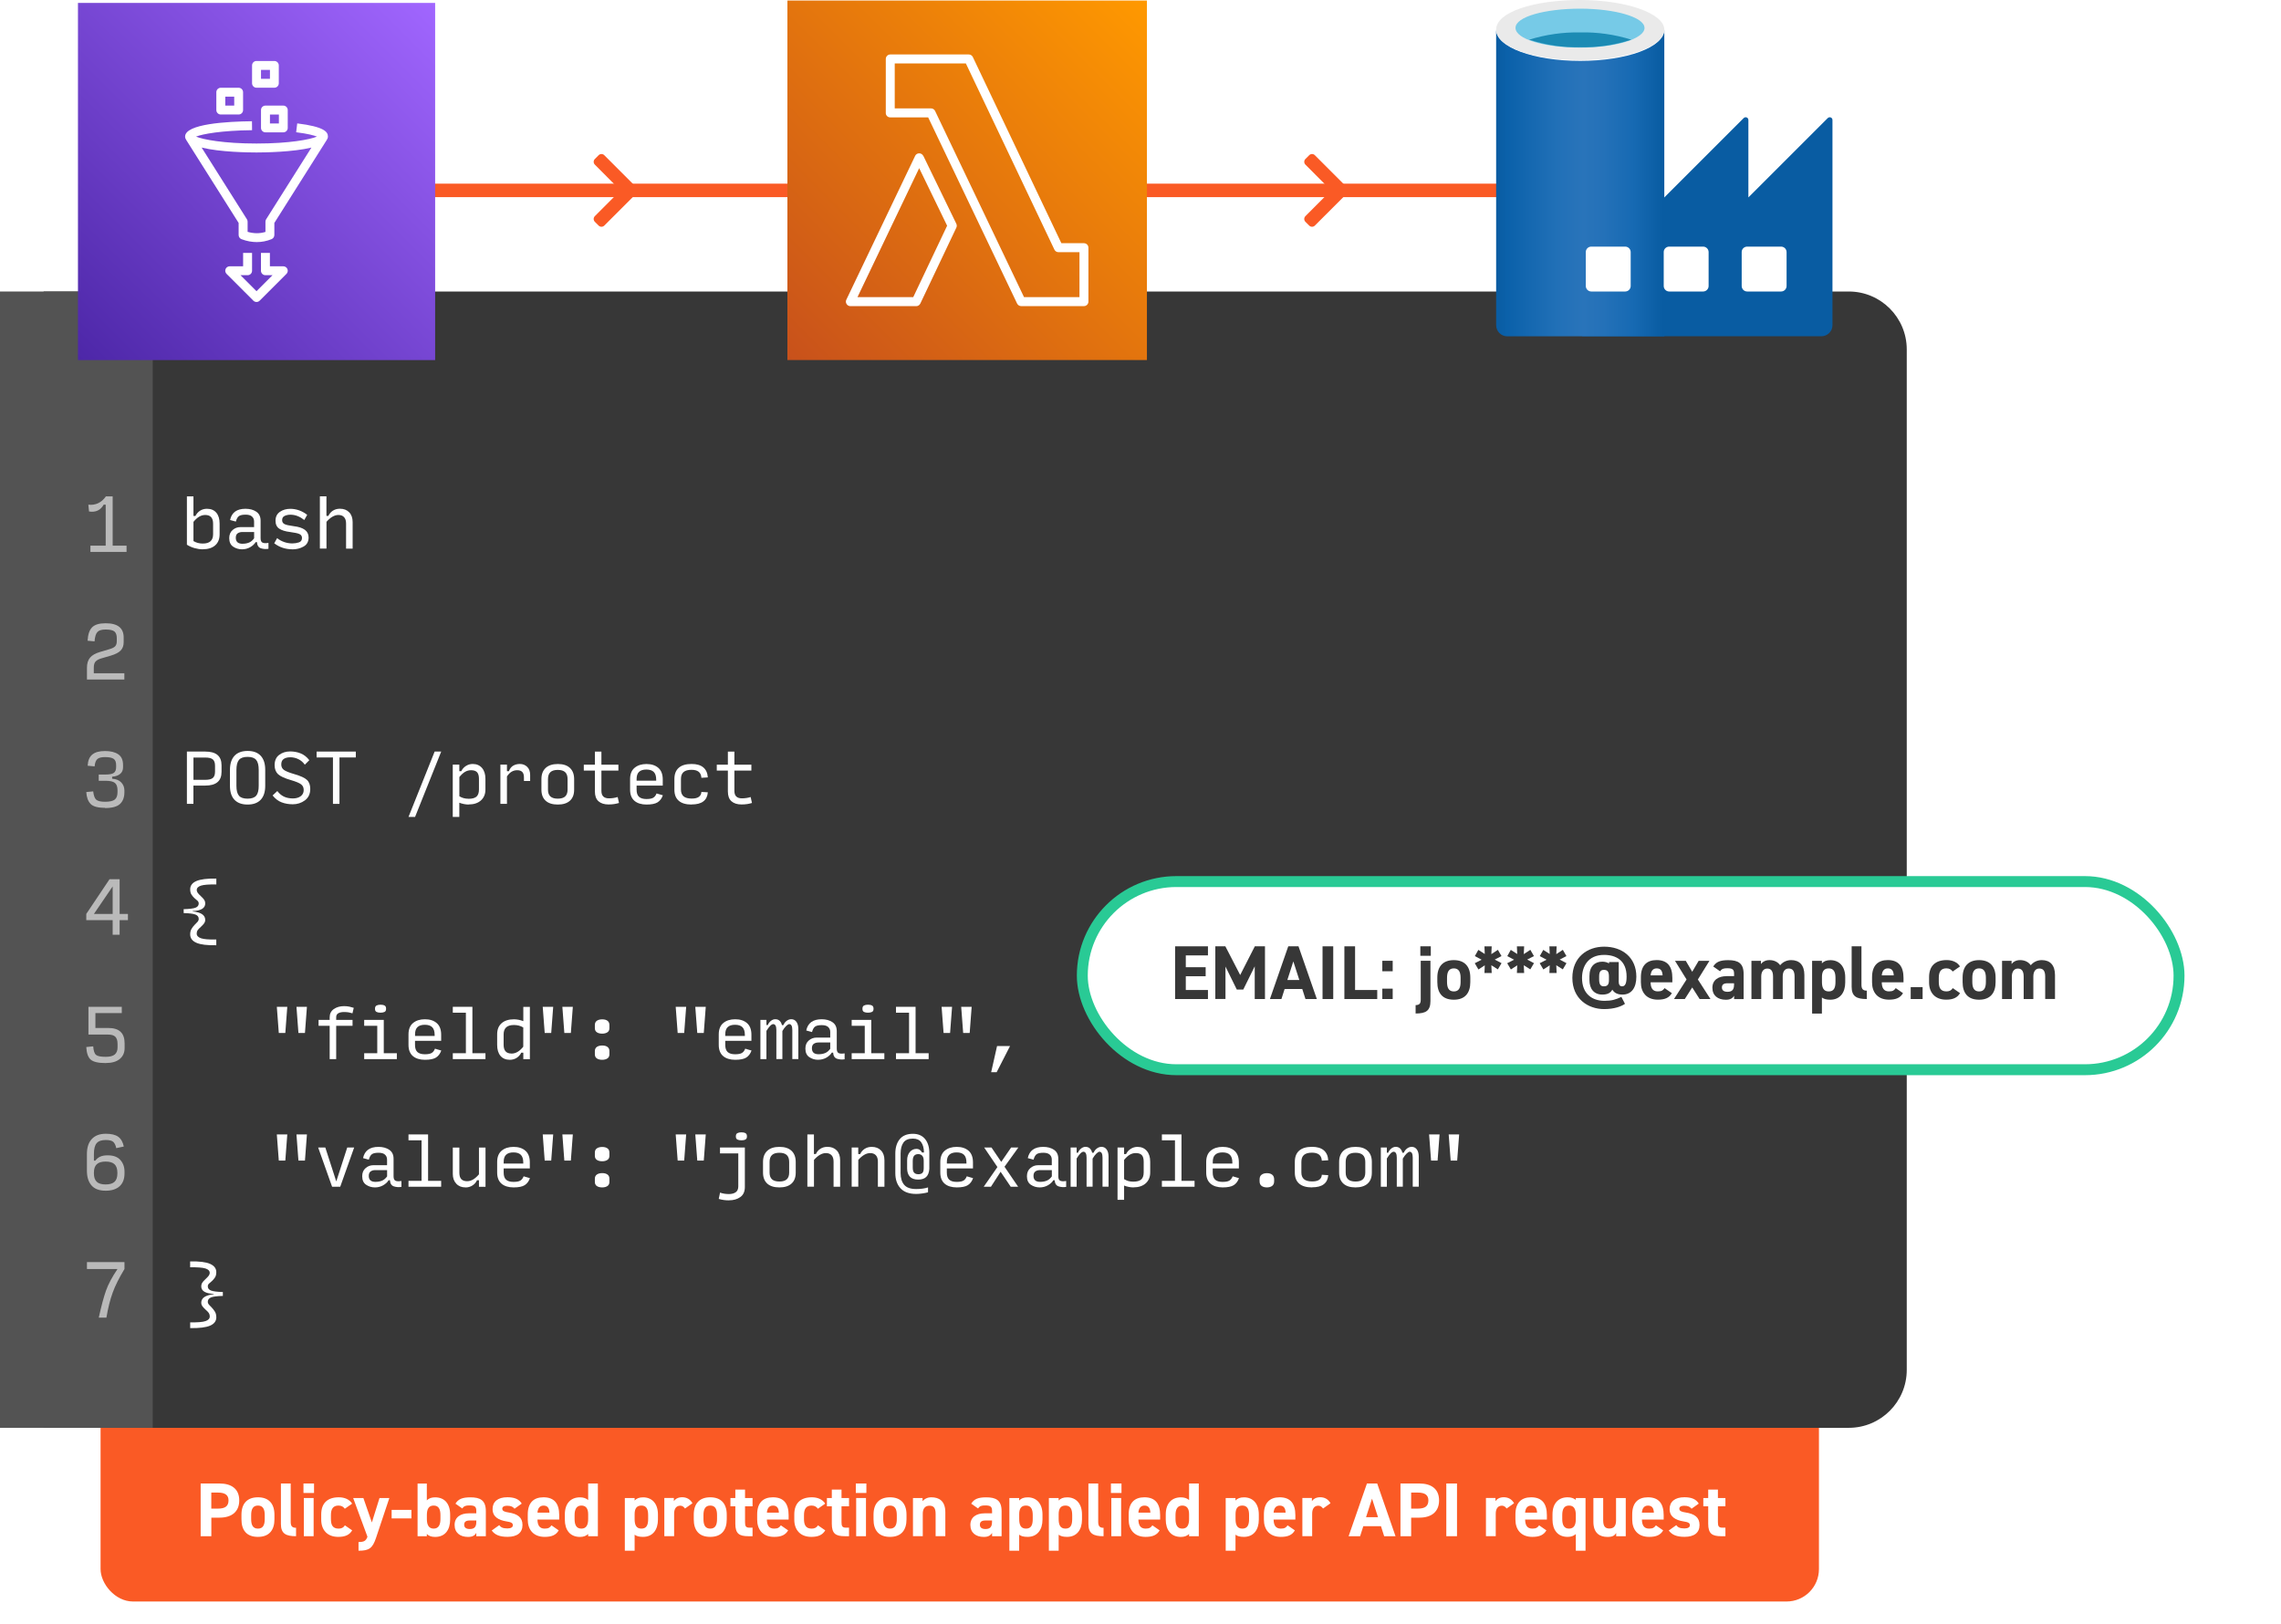
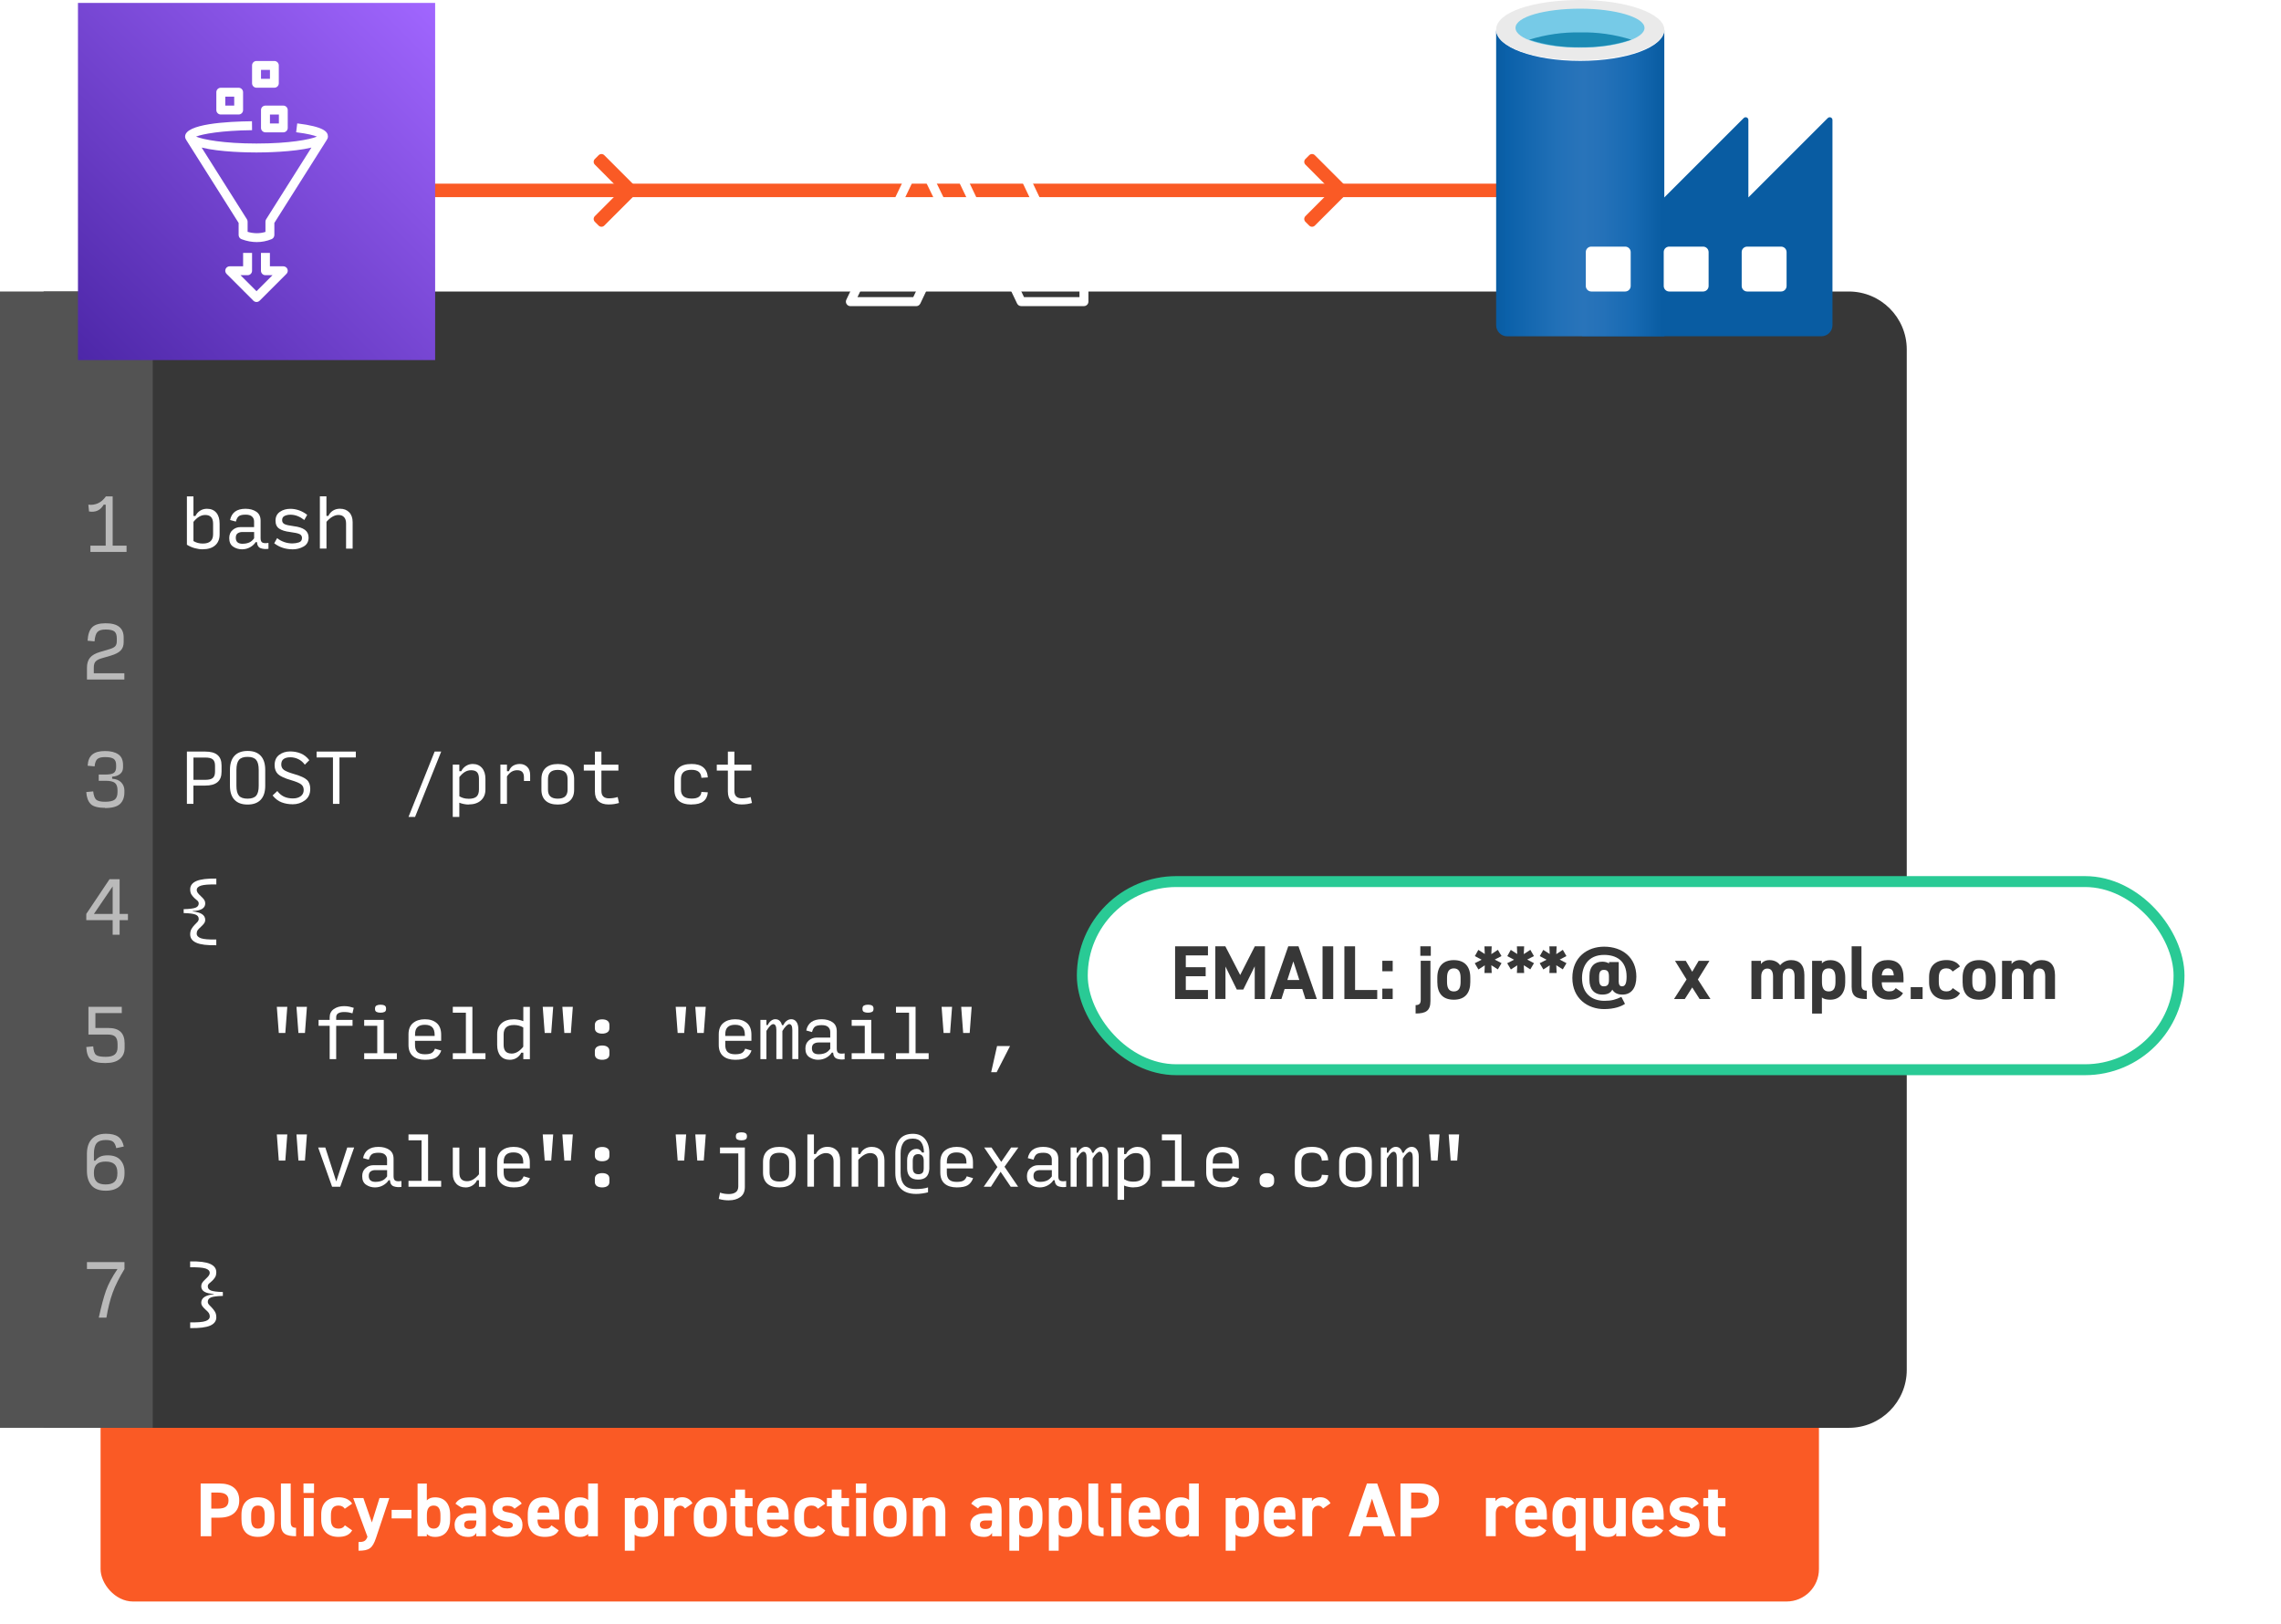
<svg xmlns="http://www.w3.org/2000/svg" id="Layer_2" width="507.58" height="361.36" viewBox="0 0 507.58 361.36">
  <defs>
    <style>.cls-1,.cls-2{fill:none;}.cls-3{fill-rule:evenodd;}.cls-3,.cls-4,.cls-5{fill:#fff;}.cls-6{fill:#eaeaea;}.cls-7{fill:url(#linear-gradient-3);}.cls-8{fill:url(#linear-gradient-2);}.cls-9{fill:url(#linear-gradient);}.cls-10{fill:#095ca2;}.cls-11{fill:#373737;}.cls-12{fill:#76cae7;}.cls-5{filter:url(#outer-glow-1);stroke:#29ca95;stroke-width:2.43px;}.cls-5,.cls-2{stroke-miterlimit:10;}.cls-13{opacity:.6;}.cls-2{stroke:#fa5a25;stroke-width:3px;}.cls-14{fill:#1c8bb4;}.cls-15{fill:#535353;}.cls-16{fill:#fa5a25;}</style>
    <linearGradient id="linear-gradient" x1="-1185.28" y1="1184.91" x2="-1184.28" y2="1185.91" gradientTransform="translate(94997.67 94872.75) scale(80 -80)" gradientUnits="userSpaceOnUse">
      <stop offset="0" stop-color="#c8511b" />
      <stop offset="1" stop-color="#f90" />
    </linearGradient>
    <linearGradient id="linear-gradient-2" x1="-1187.25" y1="1184.91" x2="-1186.26" y2="1185.9" gradientTransform="translate(94997.67 94872.75) scale(80 -80)" gradientUnits="userSpaceOnUse">
      <stop offset="0" stop-color="#4d27a8" />
      <stop offset="1" stop-color="#a166ff" />
    </linearGradient>
    <linearGradient id="linear-gradient-3" x1="348.52" y1="1417.87" x2="385.93" y2="1417.87" gradientTransform="translate(-15.58 1458.59) scale(1 -1)" gradientUnits="userSpaceOnUse">
      <stop offset="0" stop-color="#095ca2" />
      <stop offset=".07" stop-color="#0b61aa" />
      <stop offset=".36" stop-color="#2170b7" />
      <stop offset=".52" stop-color="#2974ba" />
      <stop offset=".64" stop-color="#2471b8" />
      <stop offset=".81" stop-color="#176ab3" />
      <stop offset=".99" stop-color="#095ca2" />
    </linearGradient>
    <filter id="outer-glow-1" x="218.58" y="173.16" width="289" height="88" filterUnits="userSpaceOnUse">
      <feOffset dx="0" dy="0" />
      <feGaussianBlur result="blur" stdDeviation="6.97" />
      <feFlood flood-color="#000" flood-opacity=".3" />
      <feComposite in2="blur" operator="in" />
      <feComposite in="SourceGraphic" />
    </filter>
  </defs>
  <g id="Layer_1-2">
    <rect class="cls-16" x="22.38" y="298.04" width="382.38" height="58.35" rx="7.21" ry="7.21" />
    <path class="cls-11" d="M9.7,64.87h401.71c7.11,0,12.89,5.78,12.89,12.89v227.09c0,7.11-5.78,12.89-12.89,12.89H9.7V64.87h0Z" />
    <rect class="cls-15" y="64.87" width="33.99" height="252.87" />
    <rect class="cls-1" x="40.14" y="110.46" width="303.98" height="198.67" />
    <path class="cls-4" d="M45.11,122.24c-.58,0-1.18-.09-1.8-.26-.62-.17-1.19-.43-1.72-.76v-10.76h1.46v4.36h.44c.25-.5.6-.9,1.05-1.18s.95-.42,1.5-.42c.9,0,1.6.29,2.09.87.5.58.74,1.4.74,2.44v2.37c0,1.06-.33,1.88-.99,2.46-.66.58-1.58.87-2.76.87ZM45.1,120.96c.79,0,1.37-.17,1.75-.52.38-.34.57-.87.57-1.56v-2.33c0-.66-.15-1.15-.44-1.47-.29-.32-.73-.48-1.31-.48-.48,0-.93.13-1.35.38-.43.25-.85.64-1.27,1.15v4.28c.31.18.63.32.97.41.33.09.7.14,1.08.14Z" />
    <path class="cls-4" d="M53.85,122.24c-.74,0-1.39-.2-1.97-.59-.58-.39-.87-1.03-.87-1.9,0-.77.25-1.37.75-1.8.5-.44,1.08-.65,1.75-.65h3.03v-1.25c0-.47-.16-.83-.47-1.11s-.78-.41-1.41-.41-1.12.09-1.43.28c-.32.19-.57.61-.75,1.26l-1.28-.35c.17-.82.54-1.45,1.11-1.87.58-.42,1.35-.63,2.32-.63s1.76.22,2.4.65.96,1.1.96,2v3.91c0,.52.15.85.44.98.29.13.73.15,1.31.05v1.32c-.6.09-1.17.05-1.69-.12s-.82-.63-.87-1.37h-.29c-.27.45-.68.82-1.22,1.13-.54.31-1.15.47-1.82.47ZM54.04,121c.5,0,.97-.09,1.4-.27.43-.18.79-.5,1.11-.94v-1.4h-2.62c-.42,0-.76.1-1.04.29-.28.19-.42.52-.42,1,0,.42.12.75.36.98.24.23.64.35,1.21.35Z" />
    <path class="cls-4" d="M65.07,122.24c-.74,0-1.45-.11-2.14-.33-.69-.22-1.32-.56-1.91-1.01l.65-1.15c.47.39,1.01.68,1.59.88.59.2,1.19.3,1.8.3.5,0,.99-.08,1.45-.23.46-.15.69-.48.69-.98,0-.41-.19-.71-.57-.88-.38-.17-1.07-.32-2.08-.45-1.07-.13-1.87-.38-2.42-.75-.55-.37-.82-.96-.82-1.77,0-.88.33-1.53.99-1.98s1.43-.66,2.3-.66c.69,0,1.35.12,1.99.35.63.23,1.22.56,1.77.99l-.65,1.15c-.45-.36-.93-.65-1.45-.86s-1.07-.32-1.64-.32c-.47,0-.89.09-1.27.26-.38.17-.57.49-.57.96,0,.4.18.69.53.87.35.18,1.04.33,2.04.46,1.11.13,1.93.4,2.49.81s.83.99.83,1.72c0,.91-.37,1.58-1.11,2-.74.42-1.56.63-2.47.63Z" />
    <path class="cls-4" d="M71.18,122.09v-11.64h1.46v4.36h.44c.21-.49.55-.88,1-1.17.46-.29.97-.43,1.56-.43.87,0,1.56.27,2.07.8s.76,1.26.76,2.17v5.91h-1.46v-5.6c0-.61-.15-1.08-.44-1.4-.3-.33-.72-.49-1.27-.49-.44,0-.88.13-1.33.39s-.89.64-1.32,1.13v5.96h-1.46Z" />
    <path class="cls-4" d="M41.59,178.89v-11.64h4.09c1.21,0,2.12.25,2.72.76.6.51.9,1.28.9,2.31v1.43c0,1.03-.3,1.8-.91,2.31-.61.51-1.52.76-2.73.76h-2.62v4.07h-1.46ZM43.05,173.54h2.62c.79,0,1.35-.14,1.68-.41.33-.28.5-.74.5-1.4v-1.34c0-.66-.17-1.13-.5-1.4-.33-.28-.89-.41-1.68-.41h-2.62v4.97Z" />
    <path class="cls-4" d="M55.09,179.04c-1.28,0-2.25-.36-2.92-1.07-.67-.71-1-1.75-1-3.11v-3.52c0-1.38.34-2.43,1.01-3.15.67-.72,1.65-1.08,2.93-1.08s2.24.36,2.91,1.08c.67.72,1,1.77,1,3.15v3.52c0,1.36-.33,2.39-1,3.11-.67.71-1.64,1.07-2.92,1.07ZM55.09,177.73c.89,0,1.53-.22,1.91-.65.38-.44.57-1.17.57-2.21v-3.52c0-1.06-.19-1.81-.57-2.25-.38-.45-1.01-.67-1.91-.67s-1.53.22-1.91.67c-.38.45-.57,1.2-.57,2.25v3.52c0,1.04.19,1.77.57,2.21.38.44,1.01.65,1.91.65Z" />
    <path class="cls-4" d="M65.14,178.98c-.87,0-1.69-.14-2.44-.42-.76-.28-1.43-.79-2.04-1.54l1.05-.99c.41.55.89.96,1.46,1.24.57.27,1.24.41,2.01.41.72,0,1.3-.17,1.74-.5s.66-.79.66-1.36-.19-.98-.57-1.27c-.38-.3-1.12-.61-2.24-.94-1.42-.41-2.38-.85-2.89-1.32-.51-.48-.77-1.15-.77-2.02,0-1.01.34-1.77,1.01-2.28.67-.51,1.49-.77,2.45-.77.81,0,1.59.14,2.32.43.73.29,1.38.79,1.94,1.52l-1,1c-.39-.55-.87-.96-1.45-1.24s-1.17-.41-1.77-.41-1.1.12-1.47.37c-.37.25-.55.66-.55,1.24,0,.51.2.92.6,1.21s1.2.61,2.38.95c1.34.39,2.25.81,2.74,1.27.49.46.73,1.13.73,2,0,1.12-.4,1.96-1.19,2.55-.79.58-1.7.87-2.71.87Z" />
    <path class="cls-4" d="M74.09,178.89v-10.33h-3.64v-1.31h8.73v1.31h-3.64v10.33h-1.46Z" />
    <path class="cls-4" d="M90.9,181.8l5.82-14.55h1.46l-5.82,14.55h-1.46Z" />
    <path class="cls-4" d="M104.28,179.04c-.33,0-.68-.04-1.04-.11-.36-.07-.71-.17-1.03-.3v3.17h-1.46v-11.64h1.46v1.45h.44c.24-.49.59-.88,1.05-1.17.46-.29.96-.43,1.49-.43.87,0,1.56.3,2.07.89.51.6.76,1.4.76,2.42v2.37c0,1.03-.34,1.84-1.01,2.44-.67.6-1.59.89-2.74.89ZM104.27,177.76c.81,0,1.4-.16,1.77-.49.36-.33.54-.86.54-1.59v-2.36c0-.67-.14-1.16-.41-1.46s-.72-.46-1.33-.46c-.49,0-.94.12-1.35.36-.42.24-.84.63-1.27,1.16v4.28c.3.18.61.32.94.41.32.09.7.14,1.11.14Z" />
    <path class="cls-4" d="M111.35,178.89v-8.73h1.46v1.45h.44c.2-.55.51-.96.93-1.21s.92-.39,1.51-.39c.65,0,1.19.22,1.63.65.44.43.65,1.04.65,1.83v1.31h-1.38v-.79c0-.55-.12-.96-.37-1.22-.25-.26-.62-.39-1.13-.39-.46,0-.87.11-1.24.33-.37.22-.72.57-1.04,1.05v6.11h-1.46Z" />
    <path class="cls-4" d="M124.12,179.04c-1.17,0-2.07-.28-2.7-.85-.62-.57-.94-1.38-.94-2.45v-2.36c0-1.08.32-1.91.95-2.49.63-.58,1.53-.87,2.71-.87s2.06.29,2.68.87.94,1.41.94,2.49v2.36c0,1.07-.31,1.88-.94,2.45s-1.53.85-2.7.85ZM124.12,177.73c.74,0,1.29-.17,1.64-.49s.54-.83.54-1.5v-2.36c0-.7-.18-1.21-.54-1.55-.36-.33-.91-.5-1.64-.5s-1.29.17-1.64.5c-.36.33-.54.85-.54,1.55v2.36c0,.67.18,1.17.54,1.5s.91.49,1.64.49Z" />
    <path class="cls-4" d="M135.42,179.02c-.96,0-1.71-.24-2.24-.71-.53-.47-.8-1.2-.8-2.18v-4.65h-2.47v-1.31h2.47v-2.91h1.45v2.91h3.78v1.31h-3.78v4.52c0,.56.14.98.42,1.25s.7.41,1.25.41c.37,0,.71-.03,1.03-.08.32-.05.62-.12.92-.21l.29,1.32c-.33.1-.68.18-1.05.24-.37.06-.8.09-1.27.09Z" />
-     <path class="cls-4" d="M147.51,176.97c-.26.73-.66,1.25-1.19,1.58-.53.33-1.35.49-2.46.49s-2.05-.28-2.69-.84c-.64-.56-.96-1.38-.96-2.48v-2.34c0-1.12.34-1.97,1.01-2.52.67-.56,1.55-.84,2.64-.84s1.97.28,2.63.85c.66.57.99,1.44.99,2.61v1.34h-5.82v.92c0,.73.18,1.25.54,1.58.36.32.91.49,1.64.49s1.21-.1,1.53-.29c.32-.19.56-.51.73-.95l1.41.41ZM141.66,173.38v.35h4.36v-.22c0-.79-.18-1.36-.54-1.72-.36-.36-.91-.54-1.64-.54s-1.27.17-1.64.52c-.36.34-.54.88-.54,1.61Z" />
    <path class="cls-4" d="M153.91,179.04c-1.27,0-2.23-.28-2.87-.84-.65-.56-.97-1.38-.97-2.47v-2.36c0-1.11.32-1.94.97-2.51.64-.57,1.6-.85,2.86-.85,1.12,0,1.99.25,2.6.76.61.51.94,1.25,1.01,2.23l-1.43.09c-.04-.6-.24-1.05-.6-1.34-.36-.29-.89-.44-1.6-.44-.79,0-1.39.17-1.77.5-.39.33-.58.85-.58,1.55v2.36c0,.67.2,1.17.59,1.5s.99.49,1.8.49c.7,0,1.23-.12,1.58-.37.36-.25.55-.62.58-1.11l1.43.09c-.07.89-.4,1.57-1,2.02-.6.46-1.46.68-2.59.68Z" />
    <path class="cls-4" d="M165.01,179.02c-.96,0-1.71-.24-2.24-.71-.53-.47-.8-1.2-.8-2.18v-4.65h-2.47v-1.31h2.47v-2.91h1.45v2.91h3.78v1.31h-3.78v4.52c0,.56.14.98.42,1.25s.7.41,1.25.41c.37,0,.71-.03,1.03-.08.32-.05.62-.12.92-.21l.29,1.32c-.33.1-.68.18-1.05.24-.37.06-.8.09-1.27.09Z" />
    <path class="cls-4" d="M48.14,210.35c-2.04.04-3.52-.14-4.44-.55-.92-.4-1.38-1.03-1.38-1.87,0-.49.1-.89.3-1.22.2-.33.41-.62.65-.86.24-.24.46-.47.66-.68.19-.21.29-.44.29-.68,0-.46-.24-.78-.73-.97-.49-.19-1.36-.3-2.62-.33v-.87c1.26-.03,2.13-.14,2.62-.32.48-.18.73-.5.73-.95,0-.24-.1-.45-.29-.62-.19-.17-.41-.36-.66-.57-.23-.21-.45-.47-.65-.77-.2-.3-.3-.7-.3-1.19,0-.82.46-1.44,1.38-1.84s2.4-.58,4.44-.55v1.31c-1.64-.03-2.78.06-3.41.26s-.95.53-.95.99c0,.19.07.39.21.6.14.2.39.47.75.8.35.32.59.59.73.82.14.23.2.48.2.75,0,.54-.24.95-.72,1.23-.48.28-1.17.43-2.07.47v.07c.9.1,1.59.3,2.07.61.48.31.72.75.72,1.31,0,.24-.07.48-.22.7-.15.22-.4.5-.77.84-.34.29-.57.54-.71.75s-.2.45-.2.72c0,.48.32.83.95,1.05s1.77.31,3.41.28v1.28Z" />
    <path class="cls-4" d="M62.04,229.87l-.44-5.82h2.33l-.44,5.82h-1.46ZM66.41,229.87l-.44-5.82h2.33l-.44,5.82h-1.45Z" />
    <path class="cls-4" d="M73.36,235.69v-7.42h-2.47v-1.31h2.47v-.58c0-.79.31-1.39.92-1.83.62-.43,1.38-.65,2.29-.65.45,0,.85.04,1.2.12s.67.17.95.26l-.29,1.22c-.21-.07-.47-.13-.78-.2-.31-.06-.67-.09-1.08-.09-.53,0-.96.09-1.28.27-.32.18-.48.47-.48.88v.6h3.64v1.31h-3.64v7.42h-1.45Z" />
    <path class="cls-4" d="M81.04,235.69v-1.31h2.91v-6.11h-2.91v-1.31h4.36v7.42h2.91v1.31h-7.27ZM84.68,225.36c-.37,0-.67-.06-.89-.17-.23-.12-.34-.33-.34-.65v-.1c0-.33.11-.55.34-.68.23-.12.53-.18.89-.18s.67.06.89.18c.23.12.34.35.34.68v.1c0,.32-.12.54-.35.65s-.53.17-.89.17Z" />
    <path class="cls-4" d="M98.2,233.77c-.26.73-.66,1.25-1.19,1.58-.53.33-1.35.49-2.46.49s-2.05-.28-2.69-.84c-.64-.56-.96-1.38-.96-2.48v-2.34c0-1.12.34-1.97,1.01-2.52.67-.56,1.55-.84,2.64-.84s1.97.28,2.63.85c.66.57.99,1.44.99,2.61v1.34h-5.82v.92c0,.73.18,1.25.54,1.58.36.32.91.49,1.64.49s1.21-.1,1.53-.29c.32-.19.56-.51.73-.95l1.41.41ZM92.36,230.18v.35h4.36v-.22c0-.79-.18-1.36-.54-1.72-.36-.36-.91-.54-1.64-.54s-1.27.17-1.64.52c-.36.34-.54.88-.54,1.61Z" />
    <path class="cls-4" d="M100.76,235.69v-1.31h2.91v-9.02h-2.91v-1.31h4.36v10.33h2.91v1.31h-7.27Z" />
    <path class="cls-4" d="M116.01,234.24c-.25.5-.6.9-1.05,1.18s-.95.42-1.5.42c-.9,0-1.6-.29-2.09-.87-.49-.58-.74-1.4-.74-2.44v-2.37c0-1.06.33-1.88.99-2.46s1.58-.87,2.76-.87c.34,0,.69.04,1.05.11.36.07.7.17,1.02.3v-3.17h1.46v11.64h-1.46v-1.45h-.44ZM113.82,234.46c.48,0,.93-.13,1.35-.38.43-.25.85-.63,1.27-1.15v-4.28c-.3-.18-.62-.32-.96-.41-.34-.09-.7-.14-1.09-.14-.79,0-1.37.17-1.75.52s-.57.87-.57,1.56v2.34c0,.65.15,1.13.44,1.45s.73.48,1.31.48Z" />
    <path class="cls-4" d="M121.21,229.87l-.44-5.82h2.33l-.44,5.82h-1.46ZM125.58,229.87l-.44-5.82h2.33l-.44,5.82h-1.45Z" />
    <path class="cls-4" d="M134,230.02c-.49,0-.88-.1-1.18-.3-.3-.2-.45-.51-.45-.92v-.7c0-.43.15-.74.45-.95.3-.2.69-.31,1.18-.31s.88.1,1.17.31.44.52.44.95v.7c0,.42-.15.73-.45.92-.3.2-.69.3-1.16.3ZM134,235.84c-.49,0-.88-.1-1.18-.3-.3-.2-.45-.51-.45-.92v-.7c0-.43.15-.74.45-.95.3-.2.69-.31,1.18-.31s.88.1,1.17.31.44.52.44.95v.7c0,.42-.15.72-.45.92-.3.2-.69.3-1.16.3Z" />
    <path class="cls-4" d="M150.8,229.87l-.44-5.82h2.33l-.44,5.82h-1.46ZM155.16,229.87l-.44-5.82h2.33l-.44,5.82h-1.45Z" />
    <path class="cls-4" d="M167.24,233.77c-.26.73-.66,1.25-1.19,1.58-.53.33-1.35.49-2.46.49s-2.05-.28-2.69-.84c-.64-.56-.96-1.38-.96-2.48v-2.34c0-1.12.34-1.97,1.01-2.52.67-.56,1.55-.84,2.64-.84s1.97.28,2.63.85c.66.57.99,1.44.99,2.61v1.34h-5.82v.92c0,.73.18,1.25.54,1.58.36.32.91.49,1.64.49s1.21-.1,1.53-.29c.32-.19.56-.51.73-.95l1.41.41ZM161.39,230.18v.35h4.36v-.22c0-.79-.18-1.36-.54-1.72-.36-.36-.91-.54-1.64-.54s-1.27.17-1.64.52c-.36.34-.54.88-.54,1.61Z" />
    <path class="cls-4" d="M170.55,229.44v6.25h-1.34v-8.73h1.34v1.16h.29c.18-.41.43-.73.73-.96.3-.23.62-.35.95-.35.38,0,.7.11.95.34s.43.55.53.97h.32c.18-.41.43-.73.75-.96.31-.23.65-.35,1.01-.35.48,0,.87.2,1.15.59.28.39.42.92.42,1.59v6.69h-1.34v-6.46c0-.44-.06-.77-.17-.99-.12-.22-.29-.33-.51-.33-.18,0-.41.14-.69.41s-.56.65-.84,1.12v6.25h-1.34v-6.46c0-.44-.06-.77-.18-.99-.12-.22-.29-.33-.52-.33-.19,0-.42.13-.68.39s-.54.64-.84,1.13Z" />
    <path class="cls-4" d="M182.06,235.84c-.74,0-1.39-.2-1.97-.59-.58-.39-.87-1.03-.87-1.9,0-.77.25-1.37.75-1.8.5-.44,1.08-.65,1.75-.65h3.03v-1.25c0-.47-.16-.83-.47-1.11s-.78-.41-1.41-.41-1.12.09-1.43.28c-.32.19-.57.61-.75,1.26l-1.28-.35c.17-.82.54-1.45,1.11-1.87.58-.42,1.35-.63,2.32-.63s1.76.22,2.4.65.96,1.1.96,2v3.91c0,.52.15.85.44.98.29.13.73.15,1.31.05v1.32c-.6.09-1.17.05-1.69-.12s-.82-.63-.87-1.37h-.29c-.27.45-.68.82-1.22,1.13-.54.31-1.15.46-1.82.46ZM182.24,234.6c.5,0,.97-.09,1.4-.27.43-.18.79-.5,1.11-.94v-1.4h-2.62c-.42,0-.76.1-1.04.29-.28.19-.42.52-.42,1,0,.42.12.75.36.98.24.23.64.35,1.21.35Z" />
    <path class="cls-4" d="M189.52,235.69v-1.31h2.91v-6.11h-2.91v-1.31h4.36v7.42h2.91v1.31h-7.27ZM193.15,225.36c-.37,0-.67-.06-.89-.17-.23-.12-.34-.33-.34-.65v-.1c0-.33.11-.55.34-.68.23-.12.53-.18.89-.18s.67.06.89.18c.23.12.34.35.34.68v.1c0,.32-.12.54-.35.65s-.53.17-.89.17Z" />
    <path class="cls-4" d="M199.38,235.69v-1.31h2.91v-9.02h-2.91v-1.31h4.36v10.33h2.91v1.31h-7.27Z" />
    <path class="cls-4" d="M209.97,229.87l-.44-5.82h2.33l-.44,5.82h-1.46ZM214.33,229.87l-.44-5.82h2.33l-.44,5.82h-1.45Z" />
    <path class="cls-4" d="M220.56,238.6l1.31-5.82h2.89l-2.98,5.82h-1.22Z" />
    <path class="cls-4" d="M62.04,258.27l-.44-5.82h2.33l-.44,5.82h-1.46ZM66.41,258.27l-.44-5.82h2.33l-.44,5.82h-1.45Z" />
    <path class="cls-4" d="M75.72,264.09h-1.82l-3.1-8.73h1.59l2.44,7.55,2.44-7.55h1.54l-3.1,8.73Z" />
    <path class="cls-4" d="M83.44,264.24c-.74,0-1.39-.2-1.97-.59s-.87-1.03-.87-1.9c0-.77.25-1.37.75-1.8.5-.44,1.08-.65,1.75-.65h3.03v-1.25c0-.47-.16-.83-.47-1.11s-.78-.41-1.41-.41-1.12.09-1.43.28c-.32.19-.57.61-.75,1.26l-1.28-.35c.17-.82.54-1.45,1.11-1.87.58-.42,1.35-.63,2.32-.63s1.76.22,2.4.65c.64.43.96,1.1.96,2v3.91c0,.53.15.85.44.98s.73.15,1.31.05v1.32c-.6.09-1.17.05-1.69-.12s-.82-.63-.87-1.37h-.29c-.27.45-.68.82-1.22,1.13-.54.31-1.15.47-1.82.47ZM83.63,263c.5,0,.97-.09,1.4-.27.43-.18.79-.5,1.11-.94v-1.4h-2.62c-.42,0-.76.09-1.04.29s-.42.52-.42,1c0,.42.12.75.36.98.24.23.64.35,1.21.35Z" />
    <path class="cls-4" d="M90.9,264.09v-1.31h2.91v-9.02h-2.91v-1.31h4.36v10.33h2.91v1.31h-7.27Z" />
    <path class="cls-4" d="M103.58,264.24c-.84,0-1.53-.27-2.04-.82-.52-.55-.78-1.27-.78-2.16v-5.89h1.46v5.6c0,.64.14,1.12.42,1.42.28.31.71.47,1.29.47.46,0,.9-.12,1.33-.37s.87-.63,1.32-1.16v-5.96h1.46v8.73h-1.46v-1.45h-.44c-.2.47-.54.86-1.01,1.16-.47.3-.99.44-1.55.44Z" />
    <path class="cls-4" d="M117.93,262.17c-.26.73-.66,1.25-1.19,1.58s-1.35.49-2.46.49-2.05-.28-2.69-.84c-.64-.56-.96-1.38-.96-2.48v-2.34c0-1.12.34-1.97,1.01-2.52.67-.56,1.55-.84,2.64-.84s1.97.28,2.63.85.99,1.44.99,2.61v1.34h-5.82v.92c0,.73.18,1.25.54,1.58.36.33.91.49,1.64.49s1.21-.1,1.53-.29c.32-.19.56-.51.73-.95l1.41.41ZM112.08,258.58v.35h4.36v-.22c0-.79-.18-1.36-.54-1.72-.36-.36-.91-.54-1.64-.54s-1.27.17-1.64.52c-.36.34-.54.88-.54,1.61Z" />
    <path class="cls-4" d="M121.21,258.27l-.44-5.82h2.33l-.44,5.82h-1.46ZM125.58,258.27l-.44-5.82h2.33l-.44,5.82h-1.45Z" />
    <path class="cls-4" d="M134,258.42c-.49,0-.88-.1-1.18-.3-.3-.2-.45-.51-.45-.92v-.7c0-.43.15-.74.45-.95.3-.2.69-.31,1.18-.31s.88.1,1.17.31c.3.2.44.52.44.95v.7c0,.42-.15.72-.45.92-.3.2-.69.3-1.16.3ZM134,264.24c-.49,0-.88-.1-1.18-.3-.3-.2-.45-.51-.45-.92v-.7c0-.43.15-.74.45-.95.3-.2.69-.31,1.18-.31s.88.1,1.17.31c.3.2.44.52.44.95v.7c0,.42-.15.72-.45.92-.3.2-.69.3-1.16.3Z" />
    <path class="cls-4" d="M150.8,258.27l-.44-5.82h2.33l-.44,5.82h-1.46ZM155.16,258.27l-.44-5.82h2.33l-.44,5.82h-1.45Z" />
    <path class="cls-4" d="M162.23,267.12c-.37,0-.74-.02-1.11-.07-.37-.04-.76-.13-1.18-.25l.29-1.4c.36.12.7.21,1.01.25.32.04.63.07.94.07.63,0,1.14-.13,1.53-.4.39-.27.58-.71.58-1.33v-7.32h-4.07v-1.31h5.53v8.81c0,1-.34,1.74-1.01,2.22-.67.48-1.51.72-2.51.72ZM164.98,253.76c-.37,0-.67-.06-.89-.17-.23-.12-.34-.33-.34-.65v-.1c0-.33.11-.56.34-.68.23-.12.53-.18.89-.18s.67.06.89.18c.23.12.34.35.34.68v.1c0,.32-.12.54-.35.65-.23.12-.53.17-.89.17Z" />
    <path class="cls-4" d="M173.43,264.24c-1.17,0-2.07-.28-2.7-.85-.62-.57-.94-1.38-.94-2.45v-2.36c0-1.08.32-1.91.95-2.49.63-.58,1.53-.87,2.71-.87s2.06.29,2.68.87.94,1.41.94,2.49v2.36c0,1.07-.31,1.88-.94,2.45s-1.53.85-2.7.85ZM173.43,262.93c.74,0,1.29-.16,1.64-.49.36-.33.54-.83.54-1.5v-2.36c0-.7-.18-1.21-.54-1.55-.36-.33-.91-.5-1.64-.5s-1.29.17-1.64.5c-.36.33-.54.85-.54,1.55v2.36c0,.67.18,1.17.54,1.5.36.33.91.49,1.64.49Z" />
    <path class="cls-4" d="M179.66,264.09v-11.64h1.46v4.36h.44c.21-.5.55-.88,1-1.17.46-.29.97-.43,1.56-.43.87,0,1.56.27,2.07.8s.76,1.26.76,2.17v5.91h-1.46v-5.6c0-.61-.15-1.08-.44-1.4-.3-.32-.72-.49-1.27-.49-.44,0-.88.13-1.33.39-.45.26-.89.64-1.32,1.13v5.96h-1.46Z" />
    <path class="cls-4" d="M189.52,264.09v-8.73h1.46v1.46h.44c.21-.5.55-.88,1-1.17.46-.29.97-.43,1.56-.43.87,0,1.56.27,2.07.8s.76,1.26.76,2.18v5.89h-1.46v-5.6c0-.61-.15-1.08-.44-1.4-.3-.32-.72-.49-1.27-.49-.44,0-.88.13-1.33.39-.45.26-.89.64-1.32,1.13v5.96h-1.46Z" />
    <path class="cls-4" d="M203.86,265.69c-1.55,0-2.71-.42-3.48-1.26-.77-.84-1.15-1.97-1.15-3.38v-4.33c0-1.33.32-2.39.97-3.2.65-.8,1.63-1.21,2.94-1.21,1.17,0,2.08.39,2.71,1.16.63.78.95,1.81.95,3.1v3.55c-.06.81-.29,1.41-.7,1.8-.41.38-1,.58-1.77.58-.84,0-1.47-.22-1.87-.66-.4-.44-.6-1.05-.6-1.84v-1.77c0-.78.2-1.4.59-1.86s.88-.7,1.46-.7c.33,0,.6.08.8.24.2.16.36.35.46.56h.44c-.02-.98-.23-1.74-.62-2.28s-1.01-.81-1.85-.81c-.98,0-1.68.29-2.1.88s-.63,1.41-.63,2.46v4.33c0,1.12.27,2,.8,2.62s1.42.93,2.66.93c.51,0,.99-.03,1.43-.09.44-.06.85-.15,1.21-.27v1.09c-.36.1-.78.18-1.25.25-.48.07-.94.11-1.4.11ZM204.33,261.31c.39,0,.69-.09.9-.27.21-.18.32-.54.32-1.09v-1.62c0-.53-.11-.91-.34-1.15-.23-.24-.52-.35-.88-.35-.39,0-.69.12-.9.35-.21.24-.32.63-.32,1.18v1.47c0,.53.1.91.31,1.13.21.23.51.34.91.34Z" />
    <path class="cls-4" d="M216.54,262.17c-.26.73-.66,1.25-1.19,1.58s-1.35.49-2.46.49-2.05-.28-2.69-.84c-.64-.56-.96-1.38-.96-2.48v-2.34c0-1.12.34-1.97,1.01-2.52.67-.56,1.55-.84,2.64-.84s1.97.28,2.63.85.99,1.44.99,2.61v1.34h-5.82v.92c0,.73.18,1.25.54,1.58.36.33.91.49,1.64.49s1.21-.1,1.53-.29c.32-.19.56-.51.73-.95l1.41.41ZM210.7,258.58v.35h4.36v-.22c0-.79-.18-1.36-.54-1.72-.36-.36-.91-.54-1.64-.54s-1.27.17-1.64.52c-.36.34-.54.88-.54,1.61Z" />
    <path class="cls-4" d="M224.91,264.09l-2.25-3.33-2.15,3.33h-1.61l3.05-4.38-2.95-4.35h1.63l2.17,3.2,2.2-3.2h1.61l-3.08,4.28,3.03,4.45h-1.63Z" />
    <path class="cls-4" d="M231.36,264.24c-.74,0-1.39-.2-1.97-.59s-.87-1.03-.87-1.9c0-.77.25-1.37.75-1.8.5-.44,1.08-.65,1.75-.65h3.03v-1.25c0-.47-.16-.83-.47-1.11s-.78-.41-1.41-.41-1.12.09-1.43.28c-.32.19-.57.61-.75,1.26l-1.28-.35c.17-.82.54-1.45,1.11-1.87.58-.42,1.35-.63,2.32-.63s1.76.22,2.4.65c.64.43.96,1.1.96,2v3.91c0,.53.15.85.44.98s.73.15,1.31.05v1.32c-.6.09-1.17.05-1.69-.12s-.82-.63-.87-1.37h-.29c-.27.45-.68.82-1.22,1.13-.54.31-1.15.47-1.82.47ZM231.55,263c.5,0,.97-.09,1.4-.27.43-.18.79-.5,1.11-.94v-1.4h-2.62c-.42,0-.76.09-1.04.29s-.42.52-.42,1c0,.42.12.75.36.98.24.23.64.35,1.21.35Z" />
    <path class="cls-4" d="M239.58,257.84v6.25h-1.34v-8.73h1.34v1.16h.29c.18-.41.43-.73.73-.96.3-.23.62-.35.95-.35.38,0,.7.11.95.34.26.23.43.55.53.97h.32c.18-.41.43-.73.75-.96.31-.23.65-.35,1.01-.35.48,0,.87.2,1.15.59.28.39.42.92.42,1.59v6.69h-1.34v-6.46c0-.44-.06-.77-.17-.99-.12-.22-.29-.33-.51-.33-.18,0-.41.14-.69.41-.28.27-.56.65-.84,1.12v6.25h-1.34v-6.46c0-.44-.06-.77-.18-.99-.12-.22-.29-.33-.52-.33-.19,0-.42.13-.68.39-.26.26-.54.64-.84,1.13Z" />
    <path class="cls-4" d="M252.21,264.24c-.33,0-.68-.04-1.04-.11-.36-.07-.71-.17-1.03-.3v3.17h-1.46v-11.64h1.46v1.46h.44c.24-.5.59-.88,1.05-1.17.46-.29.96-.43,1.49-.43.87,0,1.56.3,2.07.89.51.6.76,1.4.76,2.42v2.37c0,1.03-.34,1.84-1.01,2.44-.67.6-1.59.89-2.74.89ZM252.19,262.96c.81,0,1.4-.17,1.77-.49.36-.33.54-.86.54-1.59v-2.36c0-.67-.14-1.16-.41-1.46-.28-.3-.72-.46-1.33-.46-.49,0-.94.12-1.35.36s-.84.63-1.27,1.16v4.28c.3.18.61.32.94.42.32.09.7.14,1.11.14Z" />
    <path class="cls-4" d="M258.55,264.09v-1.31h2.91v-9.02h-2.91v-1.31h4.36v10.33h2.91v1.31h-7.27Z" />
    <path class="cls-4" d="M275.71,262.17c-.26.73-.66,1.25-1.19,1.58s-1.35.49-2.46.49-2.05-.28-2.69-.84c-.64-.56-.96-1.38-.96-2.48v-2.34c0-1.12.34-1.97,1.01-2.52.67-.56,1.55-.84,2.64-.84s1.97.28,2.63.85.99,1.44.99,2.61v1.34h-5.82v.92c0,.73.18,1.25.54,1.58.36.33.91.49,1.64.49s1.21-.1,1.53-.29c.32-.19.56-.51.73-.95l1.41.41ZM269.87,258.58v.35h4.36v-.22c0-.79-.18-1.36-.54-1.72-.36-.36-.91-.54-1.64-.54s-1.27.17-1.64.52c-.36.34-.54.88-.54,1.61Z" />
    <path class="cls-4" d="M281.92,264.24c-.49,0-.88-.11-1.18-.33-.3-.22-.45-.57-.45-1.04v-.41c0-.48.15-.83.45-1.05.3-.23.69-.34,1.18-.34s.88.11,1.17.34.44.58.44,1.05v.41c0,.47-.15.82-.45,1.04-.3.22-.69.33-1.16.33Z" />
    <path class="cls-4" d="M291.97,264.24c-1.27,0-2.23-.28-2.87-.84-.65-.56-.97-1.38-.97-2.47v-2.36c0-1.11.32-1.94.97-2.51.64-.57,1.6-.85,2.86-.85,1.12,0,1.99.25,2.6.76.61.51.94,1.25,1.01,2.23l-1.43.09c-.04-.6-.24-1.05-.6-1.34s-.89-.44-1.6-.44c-.79,0-1.39.17-1.77.5-.39.33-.58.85-.58,1.55v2.36c0,.67.2,1.17.59,1.5.39.33.99.49,1.8.49.7,0,1.23-.12,1.58-.37.36-.25.55-.62.58-1.11l1.43.09c-.07.89-.4,1.57-1,2.02-.6.46-1.46.68-2.59.68Z" />
    <path class="cls-4" d="M301.63,264.24c-1.17,0-2.07-.28-2.7-.85-.62-.57-.94-1.38-.94-2.45v-2.36c0-1.08.32-1.91.95-2.49.63-.58,1.53-.87,2.71-.87s2.06.29,2.68.87.94,1.41.94,2.49v2.36c0,1.07-.31,1.88-.94,2.45s-1.53.85-2.7.85ZM301.63,262.93c.74,0,1.29-.16,1.64-.49.36-.33.54-.83.54-1.5v-2.36c0-.7-.18-1.21-.54-1.55-.36-.33-.91-.5-1.64-.5s-1.29.17-1.64.5c-.36.33-.54.85-.54,1.55v2.36c0,.67.18,1.17.54,1.5.36.33.91.49,1.64.49Z" />
    <path class="cls-4" d="M308.61,257.84v6.25h-1.34v-8.73h1.34v1.16h.29c.18-.41.43-.73.73-.96.3-.23.62-.35.95-.35.38,0,.7.11.95.34.26.23.43.55.53.97h.32c.18-.41.43-.73.75-.96.31-.23.65-.35,1.01-.35.48,0,.87.2,1.15.59.28.39.42.92.42,1.59v6.69h-1.34v-6.46c0-.44-.06-.77-.17-.99-.12-.22-.29-.33-.51-.33-.18,0-.41.14-.69.41-.28.27-.56.65-.84,1.12v6.25h-1.34v-6.46c0-.44-.06-.77-.18-.99-.12-.22-.29-.33-.52-.33-.19,0-.42.13-.68.39-.26.26-.54.64-.84,1.13Z" />
    <path class="cls-4" d="M318.45,258.27l-.44-5.82h2.33l-.44,5.82h-1.46ZM322.81,258.27l-.44-5.82h2.33l-.44,5.82h-1.45Z" />
    <path class="cls-4" d="M48.14,293.13c0,.84-.46,1.47-1.38,1.87s-2.4.58-4.44.55v-1.28c1.64.03,2.78-.06,3.41-.28.63-.21.95-.56.95-1.05,0-.27-.07-.51-.2-.72-.13-.21-.37-.46-.71-.75-.37-.34-.62-.62-.77-.84-.15-.22-.22-.46-.22-.7,0-.56.24-1,.72-1.31.48-.31,1.17-.51,2.07-.61v-.07c-.9-.04-1.59-.2-2.07-.47-.48-.28-.72-.69-.72-1.23,0-.27.07-.52.2-.75.14-.23.38-.5.73-.82.36-.33.61-.6.75-.8.14-.2.21-.4.21-.6,0-.46-.32-.79-.95-.99-.64-.2-1.77-.29-3.41-.26v-1.31c2.04-.04,3.52.14,4.44.55s1.38,1.02,1.38,1.84c0,.5-.1.89-.3,1.19-.2.3-.42.56-.65.77-.24.21-.46.41-.65.57-.19.17-.29.38-.29.62,0,.45.24.76.73.95.49.18,1.36.29,2.62.32v.87c-1.26.03-2.13.14-2.62.33-.48.19-.73.51-.73.97,0,.24.1.47.29.68.19.21.41.44.65.68.23.24.45.53.65.86.2.33.3.74.3,1.22Z" />
    <g class="cls-13">
      <rect class="cls-1" x="18.11" y="110.46" width="27.16" height="198.67" />
      <path class="cls-4" d="M20.12,122.82v-1.39h3.4v-9.12h-.45c-.35.62-.8,1.06-1.35,1.31-.55.26-1.19.32-1.91.2l-.15-1.51c.79.09,1.52-.02,2.18-.33s1.24-.82,1.73-1.52h1.5v10.97h3.09v1.39h-8.04Z" />
      <path class="cls-4" d="M19.35,151.22v-2.63c0-.94.23-1.68.68-2.23.45-.55,1.2-.97,2.24-1.28l2.1-.62c.59-.17,1-.38,1.25-.63.25-.26.37-.64.37-1.16v-.63c0-.71-.17-1.21-.52-1.51-.35-.29-1-.44-1.96-.44-.88,0-1.49.18-1.83.55-.35.37-.56,1.06-.64,2.09l-1.55-.15c.08-1.41.42-2.41,1.03-3,.6-.59,1.59-.88,2.97-.88s2.36.26,3.03.79,1,1.32,1,2.4v1.02c0,.77-.22,1.39-.67,1.85-.44.46-1.17.84-2.19,1.14l-2.12.62c-.5.14-.91.35-1.21.63-.3.27-.46.74-.46,1.41v1.27h6.8v1.39h-8.35Z" />
      <path class="cls-4" d="M23.37,179.77c-1.59,0-2.66-.29-3.22-.88-.56-.59-.88-1.46-.95-2.63l1.54-.15c.1.93.33,1.54.67,1.85.34.3.99.46,1.96.46,1.03,0,1.75-.16,2.16-.48s.62-.88.62-1.67v-.42c0-.77-.2-1.32-.59-1.63-.39-.31-1.07-.47-2.04-.47h-1.55v-1.39h1.55c.86,0,1.46-.12,1.8-.36.34-.24.52-.67.52-1.27v-.49c0-.65-.18-1.1-.55-1.37-.37-.26-1.01-.39-1.92-.39-.8,0-1.37.14-1.7.43-.33.29-.54.83-.62,1.64l-1.55-.15c.07-1.16.42-2,1.06-2.51.63-.51,1.57-.76,2.81-.76s2.23.24,2.94.73c.72.48,1.07,1.28,1.07,2.4v.49c0,.62-.21,1.11-.64,1.47-.43.36-1.02.57-1.79.62v.45c.92.07,1.6.36,2.05.85.45.49.68,1.08.68,1.75v.42c0,1.11-.32,1.98-.97,2.59-.64.61-1.76.92-3.36.92Z" />
      <path class="cls-4" d="M28.47,204.77h-1.85v3.25h-1.55v-3.25h-5.87v-1.39l5.18-7.73h2.24v7.73h1.85v1.39ZM20.9,203.38h4.17v-6.12l-4.17,6.12Z" />
      <path class="cls-4" d="M23.51,236.57c-1.6,0-2.7-.25-3.3-.75-.6-.5-.94-1.44-1.01-2.82l1.54-.15c.07.98.28,1.61.63,1.9.35.29,1.06.43,2.16.43.94,0,1.61-.18,2.02-.53s.61-.88.61-1.58v-.74c0-.74-.17-1.28-.49-1.61-.33-.33-.86-.49-1.59-.49h-4.4v-6.18h7.42v1.39h-5.87v3.32h2.86c1.23,0,2.14.28,2.74.85.6.57.9,1.43.9,2.58v1.04c0,1.02-.36,1.83-1.08,2.43-.72.6-1.76.9-3.11.9Z" />
      <path class="cls-4" d="M23.52,264.97c-1.45,0-2.51-.4-3.18-1.2-.67-.8-1-1.87-1-3.22v-3.75c0-1.44.36-2.55,1.09-3.33.73-.78,1.76-1.17,3.11-1.17,1.23,0,2.15.22,2.77.67s1.03,1.17,1.24,2.17l-1.68.36c-.13-.63-.35-1.09-.65-1.38s-.87-.43-1.7-.43c-.95,0-1.62.24-2.02.72-.4.48-.6,1.27-.6,2.39v1.48h.31c.28-.37.63-.66,1.06-.87s1-.31,1.71-.31c1.24,0,2.17.34,2.79,1.02.62.68.94,1.56.94,2.64v.34c0,1.25-.36,2.2-1.08,2.87-.72.66-1.75,1-3.09,1ZM23.51,263.58c.9,0,1.56-.2,1.98-.59.42-.4.63-1.01.63-1.85v-.2c0-.83-.21-1.45-.63-1.85-.42-.4-1.08-.6-1.98-.6s-1.56.2-1.98.6c-.42.4-.63,1.01-.63,1.85v.2c0,.83.21,1.45.63,1.85.42.4,1.08.59,1.98.59Z" />
      <path class="cls-4" d="M21.98,293.22c.56-2.54,1.09-4.54,1.6-5.99.51-1.45,1.37-3.06,2.57-4.83h-6.8v-1.54h8.35v1.54c-1.17,1.93-2.05,3.67-2.61,5.22-.57,1.55-1.04,3.42-1.41,5.6h-1.7Z" />
    </g>
    <line class="cls-2" x1="38.04" y1="42.37" x2="334.87" y2="42.37" />
    <g id="Icon-Architecture_64_Arch_AWS-Lambda_64">
      <g id="Icon-Architecture-BG_64_Compute">
-         <rect id="Rectangle" class="cls-9" x="175.22" y=".12" width="80" height="80" />
-       </g>
+         </g>
      <path id="AWS-Lambda_Icon_64_Squid" class="cls-3" d="M203.23,66.12h-12.42l13.73-28.7,6.22,12.81-7.54,15.89ZM205.44,34.68c-.17-.35-.52-.56-.9-.56h0c-.39,0-.74.22-.9.57l-15.31,32.01c-.15.31-.13.67.06.96.18.29.5.47.85.47h14.64c.39,0,.74-.22.91-.57l8.02-16.9c.13-.27.13-.59,0-.86l-7.34-15.11ZM240.21,66.12h-12.34l-19.79-41.43c-.17-.35-.52-.57-.91-.57h-8.07v-10h15.83l19.7,41.43c.17.35.52.57.91.57h4.67v10ZM241.22,54.12h-5.04l-19.7-41.43c-.17-.35-.52-.57-.91-.57h-17.46c-.55,0-1,.45-1,1v12c-.01.27.09.52.28.71.19.19.44.29.71.29h8.44l19.79,41.43c.17.35.52.57.9.57h13.97c.55,0,1-.45,1-1v-12c0-.55-.45-1-1-1h0Z" />
    </g>
    <g id="Icon-Architecture_64_Arch_AWS-Glue_64">
      <g id="Icon-Architecture-BG_64_Analytics">
        <rect id="Rectangle-2" class="cls-8" x="17.35" y=".65" width="79.48" height="79.48" />
      </g>
      <path id="AWS-Glue_Icon_64_Squid" class="cls-3" d="M50.13,23.5h1.99v-1.99h-1.99v1.99ZM48.14,24.49v-3.97c0-.55.44-.99.99-.99h3.97c.55,0,.99.45.99.99v3.97c0,.55-.44.99-.99.99h-3.97c-.55,0-.99-.45-.99-.99h0ZM58.08,17.54h1.99v-1.99h-1.99v1.99ZM56.09,18.53v-3.97c0-.55.44-.99.99-.99h3.97c.55,0,.99.45.99.99v3.97c0,.55-.44.99-.99.99h-3.97c-.55,0-.99-.45-.99-.99h0ZM60.07,27.47h1.99v-1.99h-1.99v1.99ZM59.07,23.5h3.97c.55,0,.99.45.99.99v3.97c0,.55-.44.99-.99.99h-3.97c-.55,0-.99-.45-.99-.99v-3.97c0-.55.44-.99.99-.99h0ZM57.09,33.93c-1.75,0-8.09-.07-12.22-1.09l10.08,15.96c.1.16.15.34.15.53v2.26c1.39.4,2.68.41,3.97.02v-2.28c0-.19.05-.37.15-.53l10.08-15.96c-4.13,1.01-10.47,1.09-12.22,1.09h0ZM41.44,31.14c-.16-.23-.25-.48-.25-.75,0-2.83,9.32-3.35,14.88-3.41l.02,1.99c-6.83.07-11,.85-12.47,1.43,1.56.65,6.15,1.54,13.46,1.54s11.88-.89,13.45-1.54c-.64-.26-1.97-.64-4.63-.97l.24-1.97c6.02.74,6.83,1.89,6.83,2.92,0,.27-.09.52-.25.75l-11.67,18.48v2.69c0,.41-.25.77-.62.92-1.08.44-2.17.65-3.29.65s-2.23-.21-3.39-.64c-.39-.14-.65-.52-.65-.93v-2.69l-11.67-18.48ZM63.96,59.87c.15.37.07.8-.22,1.08l-5.96,5.96c-.19.19-.45.29-.7.29s-.51-.1-.7-.29l-5.96-5.96c-.28-.28-.37-.71-.22-1.08.15-.37.52-.61.92-.61h2.98v-2.98h1.99v3.97c0,.55-.44.99-.99.99h-1.58l3.56,3.56,3.56-3.56h-1.58c-.55,0-.99-.45-.99-.99v-3.97h1.99v2.98h2.98c.4,0,.76.24.92.61h0Z" />
    </g>
    <path class="cls-10" d="M389.06,43.92v-17.21c.01-.34-.26-.62-.6-.62-.17,0-.33.06-.45.19l-17.61,17.6-18.31,18.31v12.64h53.17c1.36.02,2.49-1.06,2.51-2.42V26.71c.01-.34-.26-.62-.6-.62-.17,0-.33.06-.45.19l-17.66,17.65Z" />
    <path class="cls-7" d="M351.64,13.55c-10.35,0-18.71-3.04-18.71-6.95v24.96h0v40.77c-.02,1.36,1.06,2.49,2.42,2.51h35V6.6c0,3.91-8.37,6.95-18.71,6.95Z" />
    <path class="cls-4" d="M388.8,54.88h7.53c.68,0,1.23.55,1.23,1.23v7.53c0,.68-.55,1.23-1.23,1.23h-7.53c-.68,0-1.23-.55-1.23-1.23v-7.53c-.01-.68.54-1.23,1.23-1.23Z" />
    <path class="cls-4" d="M371.45,54.88h7.53c.68,0,1.23.55,1.23,1.23v7.53c0,.68-.55,1.23-1.23,1.23h-7.53c-.68,0-1.23-.55-1.23-1.23v-7.53c-.01-.68.54-1.23,1.23-1.23Z" />
    <path class="cls-4" d="M354.11,54.88h7.53c.68,0,1.23.55,1.23,1.23v7.53c0,.68-.55,1.23-1.23,1.23h-7.53c-.68,0-1.23-.55-1.23-1.23v-7.53c-.01-.68.54-1.23,1.23-1.23Z" />
    <path class="cls-6" d="M370.35,6.6c0,3.74-8.36,6.78-18.71,6.78s-18.71-2.86-18.71-6.78,8.36-6.6,18.71-6.6,18.71,3.03,18.71,6.6" />
    <path class="cls-12" d="M365.95,6.2c0,2.43-6.42,4.4-14.35,4.4s-14.36-1.89-14.36-4.4,6.69-4.27,14.4-4.27,14.3,1.88,14.3,4.27" />
    <path class="cls-14" d="M351.64,7.21c-3.85-.07-7.68.48-11.36,1.62,3.66,1.21,7.51,1.77,11.36,1.68,3.85.09,7.69-.47,11.36-1.68-3.67-1.16-7.52-1.7-11.36-1.62Z" />
    <path class="cls-16" d="M141.67,43l-7.2,7.2c-.35.35-.91.35-1.26,0l-.84-.84c-.35-.35-.35-.91,0-1.26l5.71-5.73-5.71-5.73c-.35-.35-.35-.91,0-1.26l.84-.84c.35-.35.91-.35,1.26,0l7.2,7.2c.35.35.35.91,0,1.26Z" />
    <path class="cls-16" d="M299.79,43l-7.2,7.2c-.35.35-.91.35-1.26,0l-.84-.84c-.35-.35-.35-.91,0-1.26l5.71-5.73-5.71-5.73c-.35-.35-.35-.91,0-1.26l.84-.84c.35-.35.91-.35,1.26,0l7.2,7.2c.35.35.35.91,0,1.26Z" />
    <rect class="cls-5" x="240.84" y="196.18" width="244.05" height="41.87" rx="20.94" ry="20.94" />
    <rect class="cls-1" x="260.33" y="210.59" width="209.58" height="30.47" />
    <path class="cls-11" d="M268.8,210.59v2.02h-4.93v2.63h4.42v2.01h-4.42v3.06h4.93v2.01h-7.31v-11.73h7.31Z" />
    <path class="cls-11" d="M275.97,216.98l3.26-6.39h2.26v11.73h-2.28v-7.28l-2.55,5.17h-1.44l-2.52-5.12v7.22h-2.26v-11.73h2.23l3.3,6.39Z" />
    <path class="cls-11" d="M282.59,222.32l4.08-11.73h2.28l4.08,11.73h-2.53l-.71-2.23h-3.93l-.71,2.23h-2.55ZM286.48,218.08h2.65l-1.33-4.13-1.33,4.13Z" />
    <path class="cls-11" d="M296.68,222.32h-2.38v-11.73h2.38v11.73Z" />
    <path class="cls-11" d="M301.54,220.31h4.93v2.01h-7.31v-11.73h2.38v9.72Z" />
    <path class="cls-11" d="M309.91,216.14h-2.31v-2.33h2.31v2.33ZM309.91,222.32h-2.31v-2.31h2.31v2.31Z" />
    <path class="cls-11" d="M318.31,222.77c0,2.18-1.04,2.77-3.3,2.77v-1.87c.9,0,1.14-.41,1.14-1.21v-8.65h2.16v8.96ZM316.06,210.59h2.33v2.11h-2.33v-2.11Z" />
    <path class="cls-11" d="M327.18,218.56c0,2.33-1.1,3.91-3.67,3.91s-3.67-1.53-3.67-3.91v-1.02c0-2.55,1.34-3.88,3.67-3.88s3.67,1.33,3.67,3.88v1.02ZM325.02,218.49v-.88c0-1.36-.44-2.11-1.51-2.11s-1.51.75-1.51,2.11v.88c0,1.22.31,2.14,1.51,2.14s1.51-.92,1.51-2.14Z" />
    <path class="cls-11" d="M331.87,212.32l1.45-.95.8,1.39-1.5.78,1.51.8-.82,1.38-1.45-.92.08,1.72h-1.61l.07-1.7-1.41.92-.82-1.39,1.53-.78-1.51-.8.78-1.39,1.43.92-.07-1.7h1.61l-.08,1.73Z" />
    <path class="cls-11" d="M339.09,212.32l1.45-.95.8,1.39-1.5.78,1.51.8-.82,1.38-1.45-.92.08,1.72h-1.61l.07-1.7-1.41.92-.82-1.39,1.53-.78-1.51-.8.78-1.39,1.43.92-.07-1.7h1.61l-.08,1.73Z" />
    <path class="cls-11" d="M346.32,212.32l1.45-.95.8,1.39-1.5.78,1.51.8-.82,1.38-1.45-.92.08,1.72h-1.61l.07-1.7-1.41.92-.82-1.39,1.53-.78-1.51-.8.78-1.39,1.43.92-.07-1.7h1.61l-.08,1.73Z" />
    <path class="cls-11" d="M360.19,218.22c0,.95.25,1.27.78,1.27.66,0,.99-.63.99-2.16,0-3.6-2.36-4.83-5.01-4.83-3.67,0-4.91,2.69-4.91,5.12,0,3.54,2.24,5.1,5,5.1,1.55,0,2.53-.27,3.76-.88l.8,1.55c-.78.56-2.36,1.17-4.64,1.17-3.6,0-7.07-2.31-7.07-6.94s3.35-6.95,7.07-6.95c4.06,0,7.17,2.41,7.17,6.68,0,2.48-1.09,3.98-3.09,3.98-1.02,0-1.79-.32-2.26-1.1-.37.73-1.07,1.1-2.23,1.1-1.82,0-2.86-1.26-2.86-3.23v-.88c0-2.18,1.19-3.21,2.86-3.21.63,0,1.12.15,1.5.39v-.31h2.16v4.13ZM358.03,218.13v-.85c0-1.09-.36-1.45-1.14-1.45s-1.04.53-1.04,1.45v.65c0,1.09.29,1.56,1.04,1.56.83,0,1.14-.42,1.14-1.36Z" />
-     <path class="cls-11" d="M372.02,221.02c-.59,1.04-1.58,1.44-3.11,1.44-2.55,0-3.77-1.65-3.77-3.84v-1.16c0-2.57,1.29-3.81,3.5-3.81,2.4,0,3.5,1.39,3.5,3.98v.97h-4.84c.02,1.17.39,2.02,1.6,2.02.9,0,1.19-.27,1.51-.73l1.62,1.12ZM367.3,217.06h2.67c-.05-1.1-.49-1.56-1.31-1.56-.87,0-1.27.6-1.36,1.56Z" />
    <path class="cls-11" d="M378.21,222.32l-1.65-2.58-1.65,2.58h-2.4l2.79-4.35-2.57-4.15h2.4l1.43,2.43,1.43-2.43h2.4l-2.57,4.15,2.8,4.35h-2.41Z" />
-     <path class="cls-11" d="M384.2,217.22h1.68v-.49c0-.95-.29-1.26-1.51-1.26-.83,0-1.24.12-1.6.68l-1.53-1.07c.63-1.04,1.58-1.41,3.33-1.41,2.19,0,3.43.65,3.43,3.08v5.58h-2.12v-.75c-.34.58-.85.9-1.84.9-1.77,0-2.99-.93-2.99-2.67s1.36-2.58,3.14-2.58ZM385.88,218.81h-1.43c-.88,0-1.28.29-1.28.95s.49.95,1.24.95c.99,0,1.46-.43,1.46-1.58v-.32Z" />
    <path class="cls-11" d="M396.71,222.32h-2.16v-4.98c0-1.36-.53-1.8-1.29-1.8s-1.34.58-1.34,1.78v5h-2.18v-8.5h2.12v.71c.32-.44.94-.87,1.89-.87,1.02,0,1.85.39,2.38,1.14.54-.66,1.38-1.14,2.45-1.14,1.85,0,2.94,1.12,2.94,3.33v5.32h-2.18v-4.98c0-1.27-.44-1.8-1.31-1.8-.78,0-1.33.58-1.33,1.78v5Z" />
    <path class="cls-11" d="M410.61,218.63c0,2.21-1.12,3.84-3.32,3.84-.88,0-1.48-.17-1.87-.49v3.57h-2.18v-11.73h2.18v.56c.41-.46,1.02-.71,1.89-.71,1.97,0,3.3,1.38,3.3,3.81v1.16ZM408.44,218.49v-.88c0-1.36-.43-2.11-1.5-2.11s-1.51.68-1.51,1.92v1.07c0,1.22.29,2.14,1.51,2.14s1.5-.92,1.5-2.14Z" />
    <path class="cls-11" d="M412.04,210.59h2.18v8.52c0,.92.27,1.34,1.19,1.34v1.87c-2.29,0-3.37-.59-3.37-2.72v-9.01Z" />
    <path class="cls-11" d="M423.46,221.02c-.59,1.04-1.58,1.44-3.11,1.44-2.55,0-3.77-1.65-3.77-3.84v-1.16c0-2.57,1.29-3.81,3.5-3.81,2.4,0,3.5,1.39,3.5,3.98v.97h-4.84c.02,1.17.39,2.02,1.6,2.02.9,0,1.19-.27,1.51-.73l1.62,1.12ZM418.74,217.06h2.67c-.05-1.1-.49-1.56-1.31-1.56-.87,0-1.27.6-1.36,1.56Z" />
    <path class="cls-11" d="M427.83,222.32h-2.65v-2.65h2.65v2.65Z" />
    <path class="cls-11" d="M436.15,221.02c-.59,1-1.56,1.44-3.09,1.44-2.43,0-3.79-1.53-3.79-3.84v-1.16c0-2.48,1.38-3.81,3.91-3.81,1.31,0,2.38.48,2.97,1.41l-1.63,1.14c-.29-.41-.71-.71-1.39-.71-1.22,0-1.7.75-1.7,2.11v.88c0,1.22.32,2.14,1.7,2.14.65,0,1.1-.22,1.41-.73l1.62,1.12Z" />
    <path class="cls-11" d="M444.07,218.56c0,2.33-1.11,3.91-3.67,3.91s-3.67-1.53-3.67-3.91v-1.02c0-2.55,1.34-3.88,3.67-3.88s3.67,1.33,3.67,3.88v1.02ZM441.91,218.49v-.88c0-1.36-.44-2.11-1.51-2.11s-1.51.75-1.51,2.11v.88c0,1.22.31,2.14,1.51,2.14s1.51-.92,1.51-2.14Z" />
    <path class="cls-11" d="M452.48,222.32h-2.16v-4.98c0-1.36-.53-1.8-1.29-1.8s-1.34.58-1.34,1.78v5h-2.18v-8.5h2.12v.71c.32-.44.93-.87,1.89-.87,1.02,0,1.85.39,2.38,1.14.54-.66,1.38-1.14,2.45-1.14,1.85,0,2.94,1.12,2.94,3.33v5.32h-2.18v-4.98c0-1.27-.44-1.8-1.31-1.8-.78,0-1.33.58-1.33,1.78v5Z" />
    <rect class="cls-1" x="26.19" y="330.13" width="375.53" height="31.23" />
    <path class="cls-4" d="M47.03,337.73v4.13h-2.38v-11.73h4.2c2.7,0,4.39,1.24,4.39,3.76s-1.67,3.84-4.39,3.84h-1.82ZM48.5,335.72c1.65,0,2.35-.58,2.35-1.84,0-1.12-.7-1.73-2.35-1.73h-1.48v3.57h1.48Z" />
    <path class="cls-4" d="M61.07,338.1c0,2.33-1.11,3.91-3.67,3.91s-3.67-1.53-3.67-3.91v-1.02c0-2.55,1.34-3.88,3.67-3.88s3.67,1.33,3.67,3.88v1.02ZM58.91,338.03v-.88c0-1.36-.44-2.11-1.51-2.11s-1.51.75-1.51,2.11v.88c0,1.22.31,2.14,1.51,2.14s1.51-.92,1.51-2.14Z" />
    <path class="cls-4" d="M62.51,330.13h2.18v8.52c0,.92.27,1.34,1.19,1.34v1.87c-2.29,0-3.37-.59-3.37-2.72v-9.01Z" />
    <path class="cls-4" d="M67.53,330.13h2.35v2.11h-2.35v-2.11ZM67.61,333.36h2.18v8.5h-2.18v-8.5Z" />
    <path class="cls-4" d="M78.36,340.57c-.59,1-1.56,1.44-3.09,1.44-2.43,0-3.79-1.53-3.79-3.84v-1.16c0-2.48,1.38-3.81,3.91-3.81,1.31,0,2.38.48,2.97,1.41l-1.63,1.14c-.29-.41-.71-.71-1.39-.71-1.22,0-1.7.75-1.7,2.11v.88c0,1.22.32,2.14,1.7,2.14.65,0,1.1-.22,1.41-.73l1.62,1.12Z" />
    <path class="cls-4" d="M80.86,333.36l1.89,5.44,1.7-5.44h2.19l-2.97,8.89c-.77,2.28-1.51,2.84-3.89,2.84v-1.94c1.17,0,1.63-.19,1.99-1.17l-3.18-8.62h2.28Z" />
    <path class="cls-4" d="M87.15,336h4.4v1.9h-4.4v-1.9Z" />
    <path class="cls-4" d="M94.98,333.89c.46-.49,1.1-.68,1.84-.68,2.04,0,3.35,1.33,3.35,3.88v1.02c0,2.33-1.11,3.91-3.35,3.91-.83,0-1.43-.22-1.84-.66v.51h-2.06v-11.73h2.06v3.76ZM98.01,338.03v-.88c0-1.36-.44-2.11-1.51-2.11s-1.51.75-1.51,2.11v.88c0,1.22.37,2.14,1.51,2.14s1.51-.92,1.51-2.14Z" />
    <path class="cls-4" d="M104.31,336.76h1.68v-.49c0-.95-.29-1.26-1.51-1.26-.83,0-1.24.12-1.6.68l-1.53-1.07c.63-1.04,1.58-1.41,3.33-1.41,2.19,0,3.43.65,3.43,3.08v5.58h-2.12v-.75c-.34.58-.85.9-1.84.9-1.77,0-2.99-.93-2.99-2.67s1.36-2.58,3.14-2.58ZM106,338.36h-1.43c-.88,0-1.28.29-1.28.95s.49.95,1.24.95c.99,0,1.46-.43,1.46-1.58v-.32Z" />
    <path class="cls-4" d="M114.51,335.76c-.37-.44-.75-.68-1.67-.68-.56,0-1.07.17-1.07.66s.46.7,1.36.83c2.09.32,3.14,1.12,3.14,2.8s-1.14,2.63-3.33,2.63c-1.73,0-2.79-.42-3.52-1.41l1.67-1.19c.34.46.77.73,1.82.73.75,0,1.21-.25,1.21-.7,0-.53-.37-.7-1.45-.87-1.77-.29-3.06-1.04-3.06-2.75,0-1.62,1.16-2.62,3.28-2.62,1.39,0,2.55.32,3.21,1.41l-1.6,1.14Z" />
    <path class="cls-4" d="M124.32,340.57c-.59,1.04-1.58,1.44-3.11,1.44-2.55,0-3.77-1.65-3.77-3.84v-1.16c0-2.57,1.29-3.81,3.5-3.81,2.4,0,3.5,1.39,3.5,3.98v.97h-4.84c.02,1.17.39,2.02,1.6,2.02.9,0,1.19-.27,1.51-.73l1.62,1.12ZM119.6,336.61h2.67c-.05-1.1-.49-1.56-1.31-1.56-.87,0-1.28.6-1.36,1.56Z" />
    <path class="cls-4" d="M130.88,330.13h2.16v11.73h-2.16v-.49c-.44.41-1.02.65-1.82.65-2.23,0-3.37-1.58-3.37-3.84v-1.16c0-2.48,1.34-3.81,3.37-3.81.73,0,1.34.19,1.82.6v-3.67ZM130.88,338.03v-1.07c0-1.24-.49-1.92-1.51-1.92s-1.51.75-1.51,2.11v.88c0,1.22.34,2.14,1.51,2.14s1.51-.92,1.51-2.14Z" />
    <path class="cls-4" d="M146.41,338.17c0,2.21-1.12,3.84-3.32,3.84-.88,0-1.48-.17-1.87-.49v3.57h-2.18v-11.73h2.18v.56c.41-.46,1.02-.71,1.89-.71,1.97,0,3.3,1.38,3.3,3.81v1.16ZM144.23,338.03v-.88c0-1.36-.43-2.11-1.5-2.11s-1.51.68-1.51,1.92v1.07c0,1.22.29,2.14,1.51,2.14s1.5-.92,1.5-2.14Z" />
    <path class="cls-4" d="M152.44,335.72c-.22-.32-.53-.65-1.07-.65-.82,0-1.36.59-1.36,1.78v5h-2.18v-8.5h2.12v.71c.29-.42.85-.87,1.85-.87s1.78.44,2.29,1.33l-1.67,1.19Z" />
    <path class="cls-4" d="M161.72,338.1c0,2.33-1.1,3.91-3.67,3.91s-3.67-1.53-3.67-3.91v-1.02c0-2.55,1.34-3.88,3.67-3.88s3.67,1.33,3.67,3.88v1.02ZM159.56,338.03v-.88c0-1.36-.44-2.11-1.51-2.11s-1.51.75-1.51,2.11v.88c0,1.22.31,2.14,1.51,2.14s1.51-.92,1.51-2.14Z" />
    <path class="cls-4" d="M162.54,333.36h1.09v-1.87h2.16v1.87h1.67v1.84h-1.67v3.55c0,.85.17,1.21.97,1.21h.7v1.9h-.92c-2.06,0-2.91-.58-2.91-2.77v-3.89h-1.09v-1.84Z" />
    <path class="cls-4" d="M175.37,340.57c-.59,1.04-1.58,1.44-3.11,1.44-2.55,0-3.77-1.65-3.77-3.84v-1.16c0-2.57,1.29-3.81,3.5-3.81,2.4,0,3.5,1.39,3.5,3.98v.97h-4.84c.02,1.17.39,2.02,1.6,2.02.9,0,1.19-.27,1.51-.73l1.62,1.12ZM170.65,336.61h2.67c-.05-1.1-.49-1.56-1.31-1.56-.87,0-1.27.6-1.36,1.56Z" />
    <path class="cls-4" d="M183.63,340.57c-.59,1-1.56,1.44-3.09,1.44-2.43,0-3.79-1.53-3.79-3.84v-1.16c0-2.48,1.38-3.81,3.91-3.81,1.31,0,2.38.48,2.97,1.41l-1.63,1.14c-.29-.41-.71-.71-1.39-.71-1.22,0-1.7.75-1.7,2.11v.88c0,1.22.32,2.14,1.7,2.14.65,0,1.1-.22,1.41-.73l1.62,1.12Z" />
    <path class="cls-4" d="M184.01,333.36h1.09v-1.87h2.16v1.87h1.67v1.84h-1.67v3.55c0,.85.17,1.21.97,1.21h.7v1.9h-.92c-2.06,0-2.91-.58-2.91-2.77v-3.89h-1.09v-1.84Z" />
    <path class="cls-4" d="M190.44,330.13h2.35v2.11h-2.35v-2.11ZM190.52,333.36h2.18v8.5h-2.18v-8.5Z" />
    <path class="cls-4" d="M201.72,338.1c0,2.33-1.1,3.91-3.67,3.91s-3.67-1.53-3.67-3.91v-1.02c0-2.55,1.34-3.88,3.67-3.88s3.67,1.33,3.67,3.88v1.02ZM199.56,338.03v-.88c0-1.36-.44-2.11-1.51-2.11s-1.51.75-1.51,2.11v.88c0,1.22.31,2.14,1.51,2.14s1.51-.92,1.51-2.14Z" />
    <path class="cls-4" d="M203.17,333.36h2.12v.71c.32-.42,1-.87,1.96-.87,1.72,0,3.11.82,3.11,3.33v5.32h-2.16v-4.98c0-1.33-.48-1.8-1.36-1.8-1,0-1.5.66-1.5,1.78v5h-2.18v-8.5Z" />
    <path class="cls-4" d="M219.08,336.76h1.68v-.49c0-.95-.29-1.26-1.51-1.26-.83,0-1.24.12-1.6.68l-1.53-1.07c.63-1.04,1.58-1.41,3.33-1.41,2.19,0,3.43.65,3.43,3.08v5.58h-2.12v-.75c-.34.58-.85.9-1.84.9-1.77,0-2.99-.93-2.99-2.67s1.36-2.58,3.14-2.58ZM220.76,338.36h-1.43c-.88,0-1.28.29-1.28.95s.49.95,1.24.95c.99,0,1.46-.43,1.46-1.58v-.32Z" />
    <path class="cls-4" d="M231.98,338.17c0,2.21-1.12,3.84-3.32,3.84-.88,0-1.48-.17-1.87-.49v3.57h-2.18v-11.73h2.18v.56c.41-.46,1.02-.71,1.89-.71,1.97,0,3.3,1.38,3.3,3.81v1.16ZM229.81,338.03v-.88c0-1.36-.43-2.11-1.5-2.11s-1.51.68-1.51,1.92v1.07c0,1.22.29,2.14,1.51,2.14s1.5-.92,1.5-2.14Z" />
    <path class="cls-4" d="M240.77,338.17c0,2.21-1.12,3.84-3.32,3.84-.88,0-1.48-.17-1.87-.49v3.57h-2.18v-11.73h2.18v.56c.41-.46,1.02-.71,1.89-.71,1.97,0,3.3,1.38,3.3,3.81v1.16ZM238.59,338.03v-.88c0-1.36-.43-2.11-1.5-2.11s-1.51.68-1.51,1.92v1.07c0,1.22.29,2.14,1.51,2.14s1.5-.92,1.5-2.14Z" />
    <path class="cls-4" d="M242.2,330.13h2.18v8.52c0,.92.27,1.34,1.19,1.34v1.87c-2.29,0-3.37-.59-3.37-2.72v-9.01Z" />
    <path class="cls-4" d="M247.21,330.13h2.35v2.11h-2.35v-2.11ZM247.3,333.36h2.18v8.5h-2.18v-8.5Z" />
    <path class="cls-4" d="M258.04,340.57c-.59,1.04-1.58,1.44-3.11,1.44-2.55,0-3.77-1.65-3.77-3.84v-1.16c0-2.57,1.29-3.81,3.5-3.81,2.4,0,3.5,1.39,3.5,3.98v.97h-4.84c.02,1.17.39,2.02,1.6,2.02.9,0,1.19-.27,1.51-.73l1.62,1.12ZM253.32,336.61h2.67c-.05-1.1-.49-1.56-1.31-1.56-.87,0-1.28.6-1.36,1.56Z" />
    <path class="cls-4" d="M264.6,330.13h2.16v11.73h-2.16v-.49c-.44.41-1.02.65-1.82.65-2.23,0-3.37-1.58-3.37-3.84v-1.16c0-2.48,1.34-3.81,3.37-3.81.73,0,1.34.19,1.82.6v-3.67ZM264.6,338.03v-1.07c0-1.24-.49-1.92-1.51-1.92s-1.51.75-1.51,2.11v.88c0,1.22.34,2.14,1.51,2.14s1.51-.92,1.51-2.14Z" />
    <path class="cls-4" d="M280.12,338.17c0,2.21-1.12,3.84-3.32,3.84-.88,0-1.48-.17-1.87-.49v3.57h-2.18v-11.73h2.18v.56c.41-.46,1.02-.71,1.89-.71,1.97,0,3.3,1.38,3.3,3.81v1.16ZM277.95,338.03v-.88c0-1.36-.43-2.11-1.5-2.11s-1.51.68-1.51,1.92v1.07c0,1.22.29,2.14,1.51,2.14s1.5-.92,1.5-2.14Z" />
    <path class="cls-4" d="M288.13,340.57c-.59,1.04-1.58,1.44-3.11,1.44-2.55,0-3.77-1.65-3.77-3.84v-1.16c0-2.57,1.29-3.81,3.5-3.81,2.4,0,3.5,1.39,3.5,3.98v.97h-4.84c.02,1.17.39,2.02,1.6,2.02.9,0,1.19-.27,1.51-.73l1.62,1.12ZM283.41,336.61h2.67c-.05-1.1-.49-1.56-1.31-1.56-.87,0-1.28.6-1.36,1.56Z" />
    <path class="cls-4" d="M294.42,335.72c-.22-.32-.53-.65-1.07-.65-.82,0-1.36.59-1.36,1.78v5h-2.18v-8.5h2.12v.71c.29-.42.85-.87,1.85-.87s1.78.44,2.29,1.33l-1.67,1.19Z" />
    <path class="cls-4" d="M300.1,341.86l4.08-11.73h2.28l4.08,11.73h-2.53l-.71-2.23h-3.93l-.71,2.23h-2.55ZM303.99,337.63h2.65l-1.33-4.13-1.33,4.13Z" />
    <path class="cls-4" d="M314.02,337.73v4.13h-2.38v-11.73h4.2c2.7,0,4.39,1.24,4.39,3.76s-1.67,3.84-4.39,3.84h-1.82ZM315.5,335.72c1.65,0,2.35-.58,2.35-1.84,0-1.12-.7-1.73-2.35-1.73h-1.48v3.57h1.48Z" />
-     <path class="cls-4" d="M324.22,341.86h-2.38v-11.73h2.38v11.73Z" />
    <path class="cls-4" d="M335.27,335.72c-.22-.32-.53-.65-1.07-.65-.82,0-1.36.59-1.36,1.78v5h-2.18v-8.5h2.12v.71c.29-.42.85-.87,1.85-.87s1.78.44,2.29,1.33l-1.67,1.19Z" />
    <path class="cls-4" d="M344.1,340.57c-.59,1.04-1.58,1.44-3.11,1.44-2.55,0-3.77-1.65-3.77-3.84v-1.16c0-2.57,1.29-3.81,3.5-3.81,2.4,0,3.5,1.39,3.5,3.98v.97h-4.84c.02,1.17.39,2.02,1.6,2.02.9,0,1.19-.27,1.51-.73l1.62,1.12ZM339.37,336.61h2.67c-.05-1.1-.49-1.56-1.31-1.56-.87,0-1.27.6-1.36,1.56Z" />
    <path class="cls-4" d="M350.66,333.36h2.16v11.73h-2.16v-3.71c-.46.41-1.05.63-1.82.63-2.23,0-3.37-1.58-3.37-3.84v-1.16c0-2.48,1.34-3.81,3.37-3.81.78,0,1.38.22,1.82.58v-.42ZM350.66,338.03v-.88c0-1.36-.44-2.11-1.51-2.11s-1.51.75-1.51,2.11v.88c0,1.22.34,2.14,1.51,2.14s1.51-.92,1.51-2.14Z" />
    <path class="cls-4" d="M361.76,341.86h-2.12v-.71c-.36.58-.82.87-1.94.87-1.72,0-3.13-.85-3.13-3.35v-5.3h2.18v4.98c0,1.34.48,1.8,1.38,1.8,1,0,1.48-.61,1.48-1.78v-5h2.16v8.5Z" />
    <path class="cls-4" d="M370.09,340.57c-.59,1.04-1.58,1.44-3.11,1.44-2.55,0-3.77-1.65-3.77-3.84v-1.16c0-2.57,1.29-3.81,3.5-3.81,2.4,0,3.5,1.39,3.5,3.98v.97h-4.84c.02,1.17.39,2.02,1.6,2.02.9,0,1.19-.27,1.51-.73l1.62,1.12ZM365.36,336.61h2.67c-.05-1.1-.49-1.56-1.31-1.56-.87,0-1.27.6-1.36,1.56Z" />
    <path class="cls-4" d="M376.43,335.76c-.37-.44-.75-.68-1.67-.68-.56,0-1.07.17-1.07.66s.46.7,1.36.83c2.09.32,3.14,1.12,3.14,2.8s-1.14,2.63-3.33,2.63c-1.73,0-2.79-.42-3.52-1.41l1.67-1.19c.34.46.77.73,1.82.73.75,0,1.21-.25,1.21-.7,0-.53-.37-.7-1.45-.87-1.77-.29-3.06-1.04-3.06-2.75,0-1.62,1.16-2.62,3.28-2.62,1.39,0,2.55.32,3.21,1.41l-1.6,1.14Z" />
    <path class="cls-4" d="M379.03,333.36h1.09v-1.87h2.16v1.87h1.67v1.84h-1.67v3.55c0,.85.17,1.21.97,1.21h.7v1.9h-.92c-2.06,0-2.91-.58-2.91-2.77v-3.89h-1.09v-1.84Z" />
  </g>
</svg>